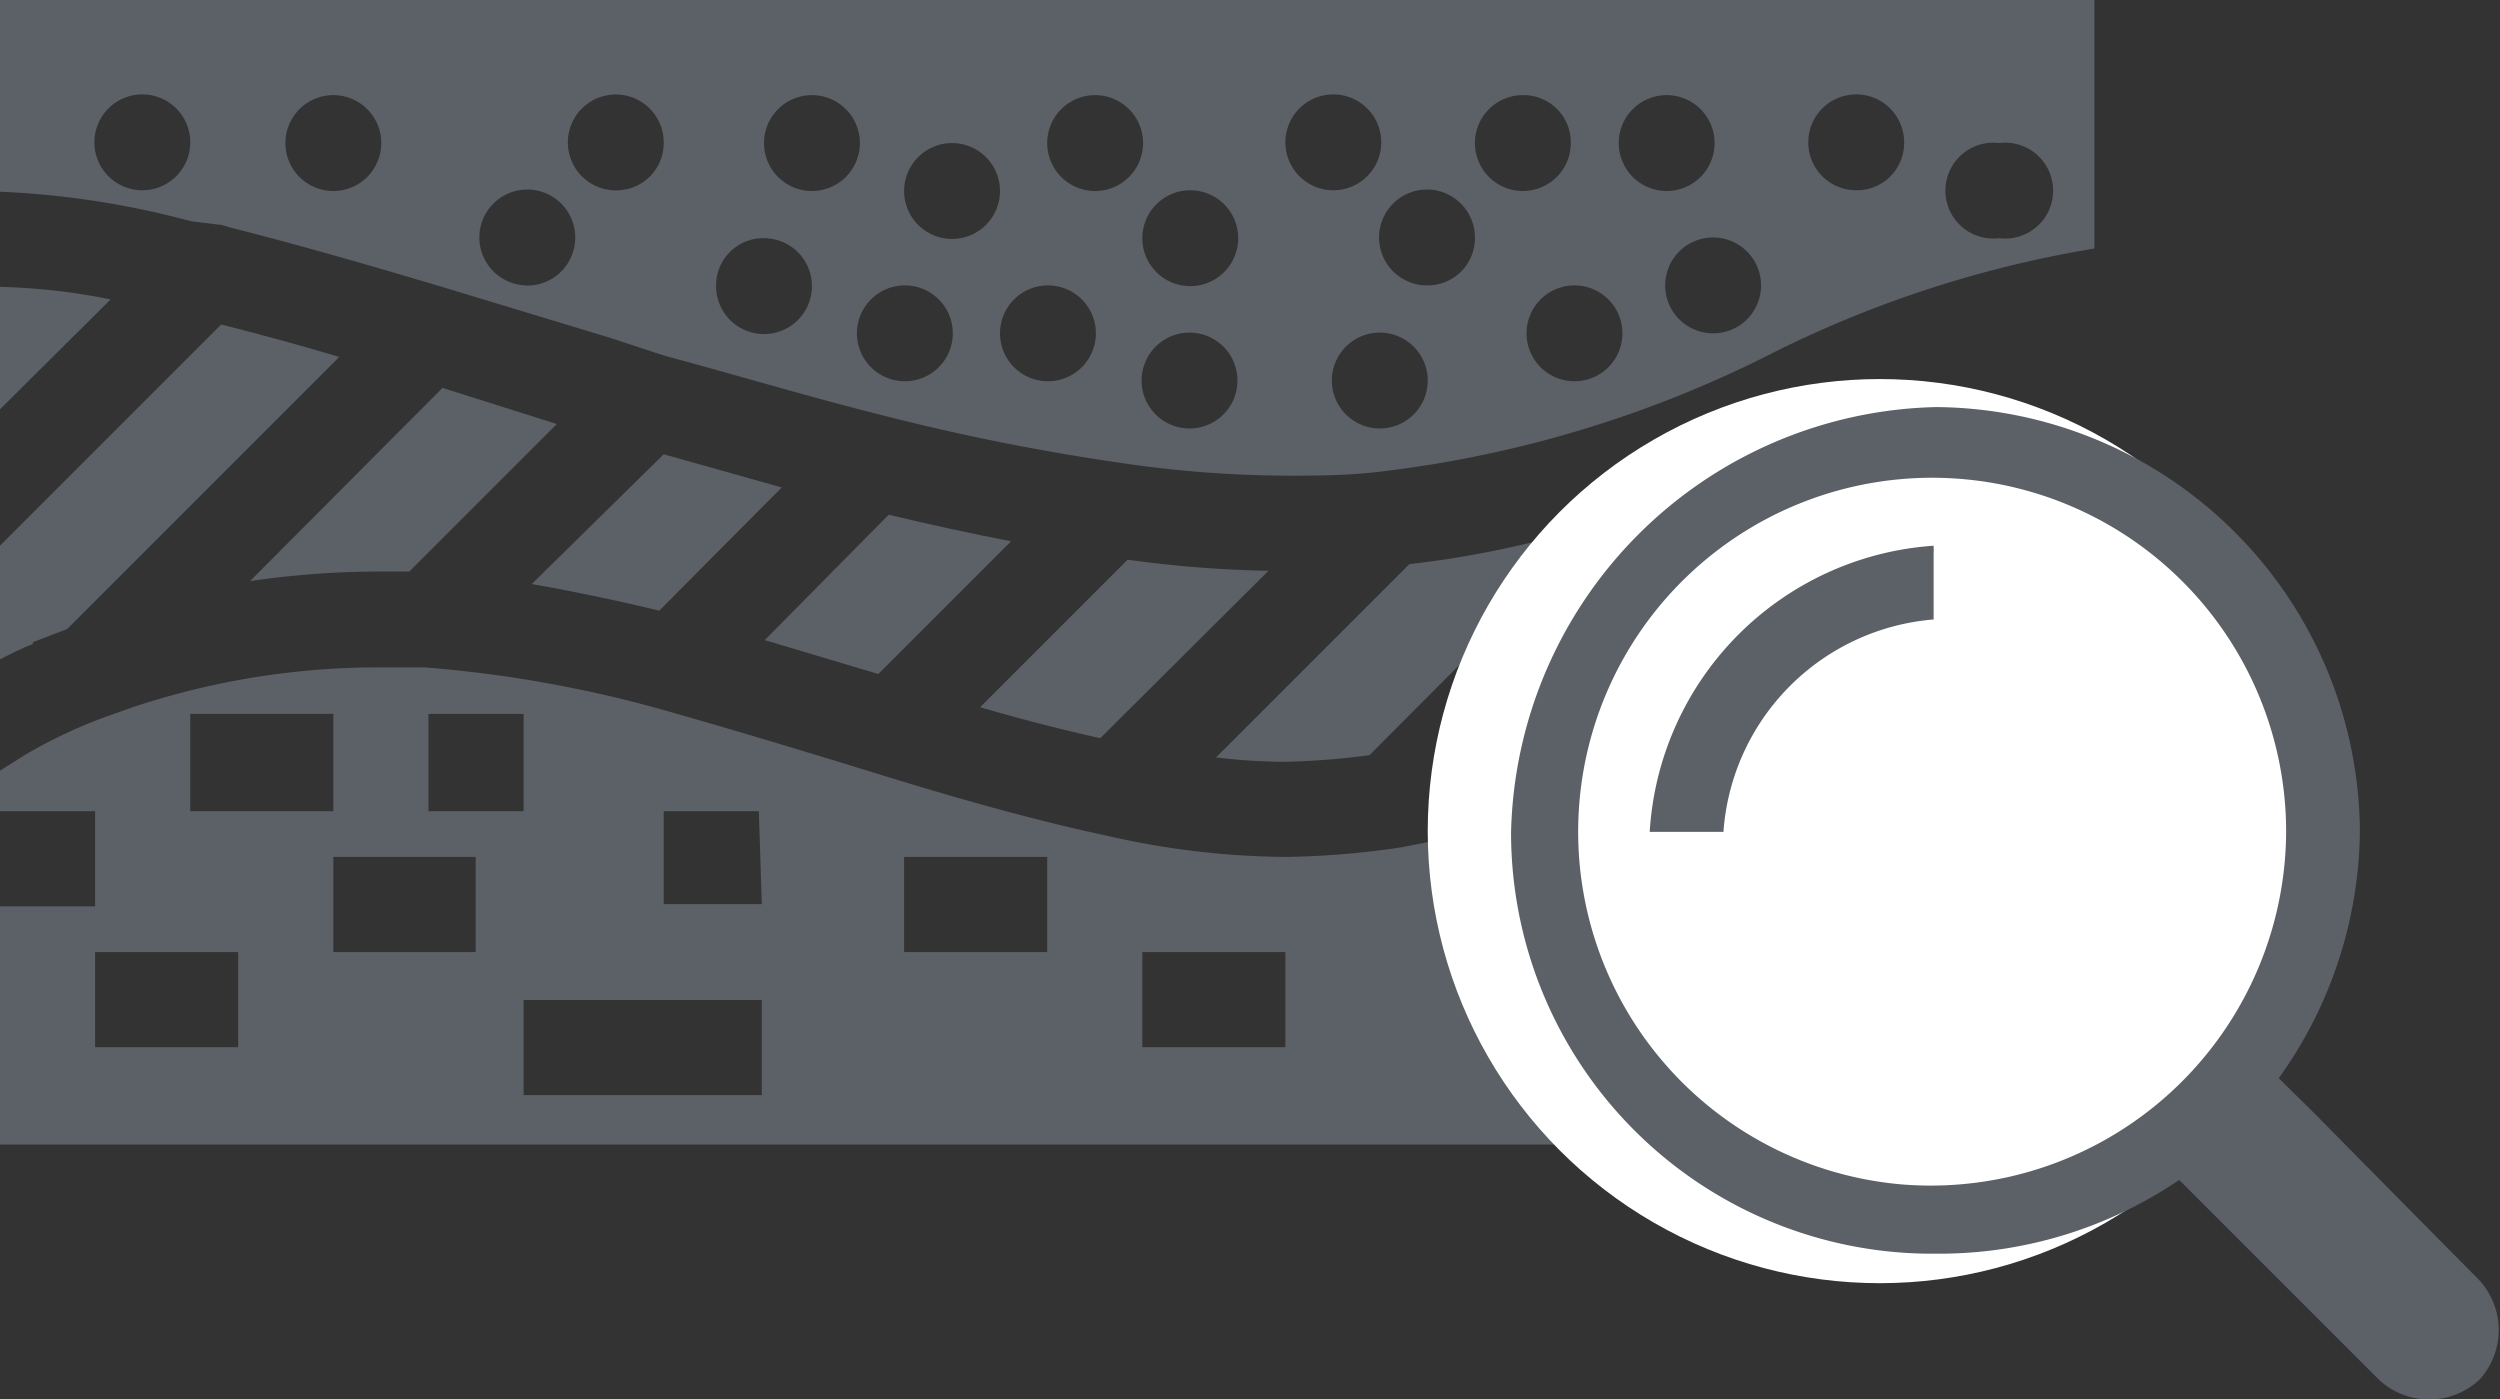
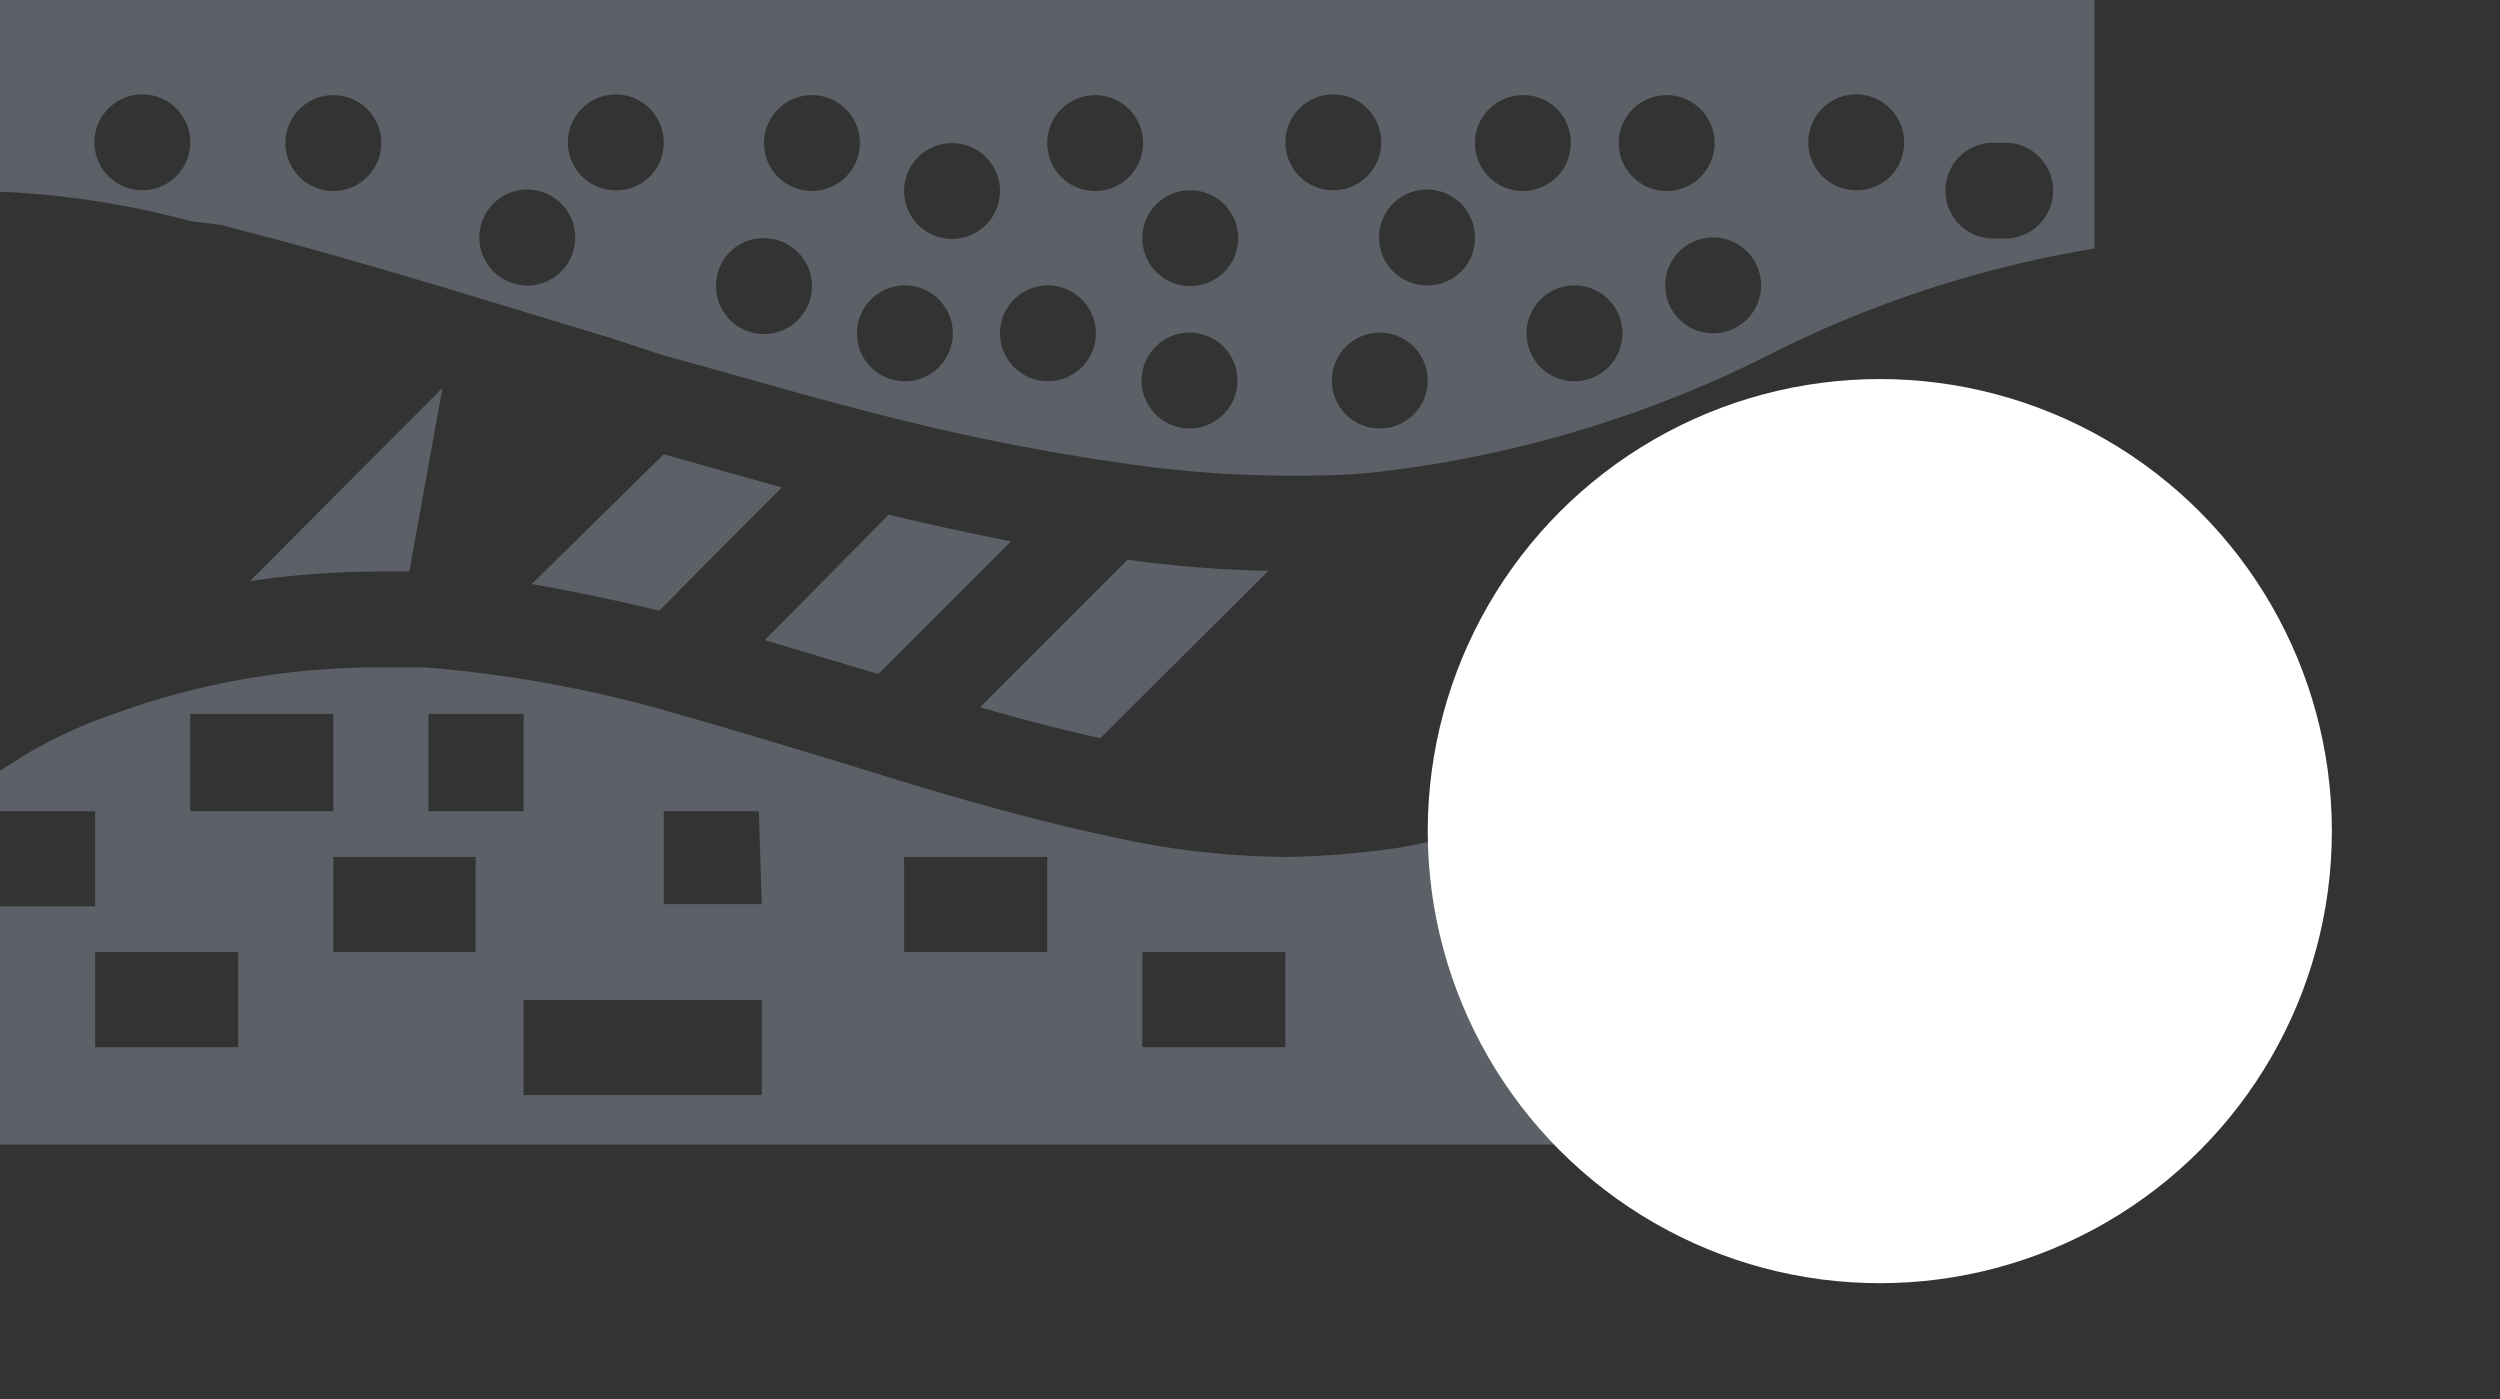
<svg xmlns="http://www.w3.org/2000/svg" viewBox="0 0 33.9 18.97">
  <rect x="0" y="0" width="33.9" height="18.97" fill="#333333" stroke="none" />
  <g id="Layer_2" data-name="Layer 2">
    <g id="Layer_1-2" data-name="Layer 1">
      <path d="M13.71,7.34c-.52-.1-1.07-.22-1.66-.36l-1.68,1.7,1.54.46Z" fill="#5c6067" />
      <path d="M10.6,6.61,9,6.16,7.21,7.92c.53.09,1.1.21,1.73.36Z" fill="#5c6067" />
      <path d="M28.4,14.85V11H27.11V9.68H28.4v-1c-.59.18-1.29.42-2,.66l-2.08.7A35.74,35.74,0,0,1,19,11.49a11.67,11.67,0,0,1-1.54.13A11.1,11.1,0,0,1,15,11.33c-1-.21-2.14-.54-3.11-.84s-2-.61-2.92-.87a16.81,16.81,0,0,0-3.21-.57H5.16a10.53,10.53,0,0,0-3.36.54l-.31.11a6.6,6.6,0,0,0-1.14.53L0,10.45V11H1.29v1.29H0v3.23H28.7v-.64ZM5.81,9.68H7.1V11H5.81Zm-3.23,0H4.52V11H2.58Zm.65,4.52H1.29V12.91H3.23Zm3.22-1.29H4.52V11.62H6.45Zm3.88,1.94H7.1V13.56h3.23Zm0-2.59H9V11h1.29Zm3.87.65H12.26V11.62H14.2Zm3.23,1.29H15.49V12.91h1.94Zm5.81-1.29H21.3V11.62h1.94ZM23.88,11h2.58v1.29H23.88Zm3.88,3.23H25.82V12.91h1.94Z" fill="#5c6067" />
-       <path d="M18.57,10.24l3.14-3.15a13.5,13.5,0,0,1-2.6.56l-2.62,2.62a7.78,7.78,0,0,0,.94.06A10.34,10.34,0,0,0,18.57,10.24Z" fill="#5c6067" />
      <path d="M17.2,7.74a16.14,16.14,0,0,1-1.91-.15l-2,2c.55.16,1.09.3,1.63.42Z" fill="#5c6067" />
-       <path d="M3.39,7.88a12.05,12.05,0,0,1,1.77-.13h.39l2-2L6,5.26Z" fill="#5c6067" />
-       <path d="M.44,8.71l.47-.18L4.6,4.84C4,4.66,3.47,4.52,3,4.4l-3,3V8.94c.12-.06.27-.14.45-.21Z" fill="#5c6067" />
-       <path d="M0,3.89V5.55L1.5,4.06A8.57,8.57,0,0,0,0,3.89Z" fill="#5c6067" />
+       <path d="M3.39,7.88a12.05,12.05,0,0,1,1.77-.13h.39L6,5.26Z" fill="#5c6067" />
      <path d="M3,3.05l.18.05c.79.2,1.71.46,2.88.81l2.21.67L9,4.82c1,.27,2,.57,3,.82a30.68,30.68,0,0,0,3.15.63,15.73,15.73,0,0,0,2.29.18c.42,0,.85,0,1.32-.06a15.78,15.78,0,0,0,5.33-1.63A15.31,15.31,0,0,1,28.4,3.37V0H0V2.6A11.81,11.81,0,0,1,2.59,3Zm4.15.82a.65.65,0,1,1,.65-.64A.65.65,0,0,1,7.1,3.87ZM8.39,2.58A.65.65,0,1,1,9,1.94.64.64,0,0,1,8.39,2.58Zm7.75,3.23a.65.65,0,1,1,.64-.65A.65.65,0,0,1,16.14,5.81Zm1.29-3.87a.65.65,0,1,1,.64.64A.65.65,0,0,1,17.43,1.94Zm1.29,3.87a.65.65,0,1,1,.64-.65A.65.65,0,0,1,18.72,5.81Zm.64-1.94A.65.65,0,1,1,20,3.23.64.64,0,0,1,19.36,3.87Zm3.88.65a.65.65,0,1,1,.64-.65A.65.65,0,0,1,23.24,4.52Zm1.93-1.94a.65.65,0,1,1,.65-.64A.64.64,0,0,1,25.17,2.58Zm1.94-.64a.65.65,0,1,1,0,1.29.65.65,0,1,1,0-1.29Zm-4.52-.65a.65.65,0,1,1-.64.65A.65.65,0,0,1,22.59,1.29ZM22,4.52a.65.65,0,1,1-.65-.65A.65.65,0,0,1,22,4.52ZM21.3,1.94a.65.65,0,1,1-.64-.65A.64.64,0,0,1,21.3,1.94Zm-5.16.64a.65.65,0,1,1-.65.65A.65.65,0,0,1,16.14,2.58ZM14.85,1.29a.65.65,0,1,1-.65.65A.65.65,0,0,1,14.85,1.29ZM14.2,3.87a.65.65,0,1,1-.64.65A.65.65,0,0,1,14.2,3.87ZM12.91,1.94a.65.65,0,1,1-.65.64A.65.65,0,0,1,12.91,1.94Zm-.65,1.93a.65.65,0,1,1-.64.65A.65.65,0,0,1,12.26,3.87ZM11,1.29a.65.65,0,1,1-.64.65A.65.65,0,0,1,11,1.29Zm-.64,1.94a.65.65,0,1,1-.65.64A.64.64,0,0,1,10.33,3.23ZM4.52,1.29a.65.65,0,1,1-.65.65A.65.65,0,0,1,4.52,1.29ZM1.94,2.58a.65.65,0,1,1,.64-.64A.65.65,0,0,1,1.94,2.58Z" fill="#5c6067" />
      <circle cx="25.49" cy="11.27" r="6.13" fill="#fff" />
-       <path d="M22.37,11.28h1A3.11,3.11,0,0,1,26.22,8.4v-1A4.14,4.14,0,0,0,22.37,11.28Z" fill="#5c6067" />
-       <path d="M30.9,14.62h0A5.83,5.83,0,0,0,32,11.28a5.79,5.79,0,0,0-5.76-5.76,5.39,5.39,0,0,1,1.07.11,5.37,5.37,0,0,0-1.06-.11h0a5.9,5.9,0,0,0-5.76,5.77h0A5.71,5.71,0,0,0,26.14,17h.21A5.8,5.8,0,0,0,29.55,16h0l2.71,2.71a1,1,0,0,0,1.36,0,1,1,0,0,0,0-1.35C30.68,14.39,31.8,15.51,30.9,14.62Zm-5.12,1.44A4.8,4.8,0,1,1,31,11.28,4.82,4.82,0,0,1,25.78,16.06Zm.44-8.62h0C26.22,7.56,26.21,7.44,26.22,7.44Z" fill="#5c6067" />
    </g>
  </g>
</svg>